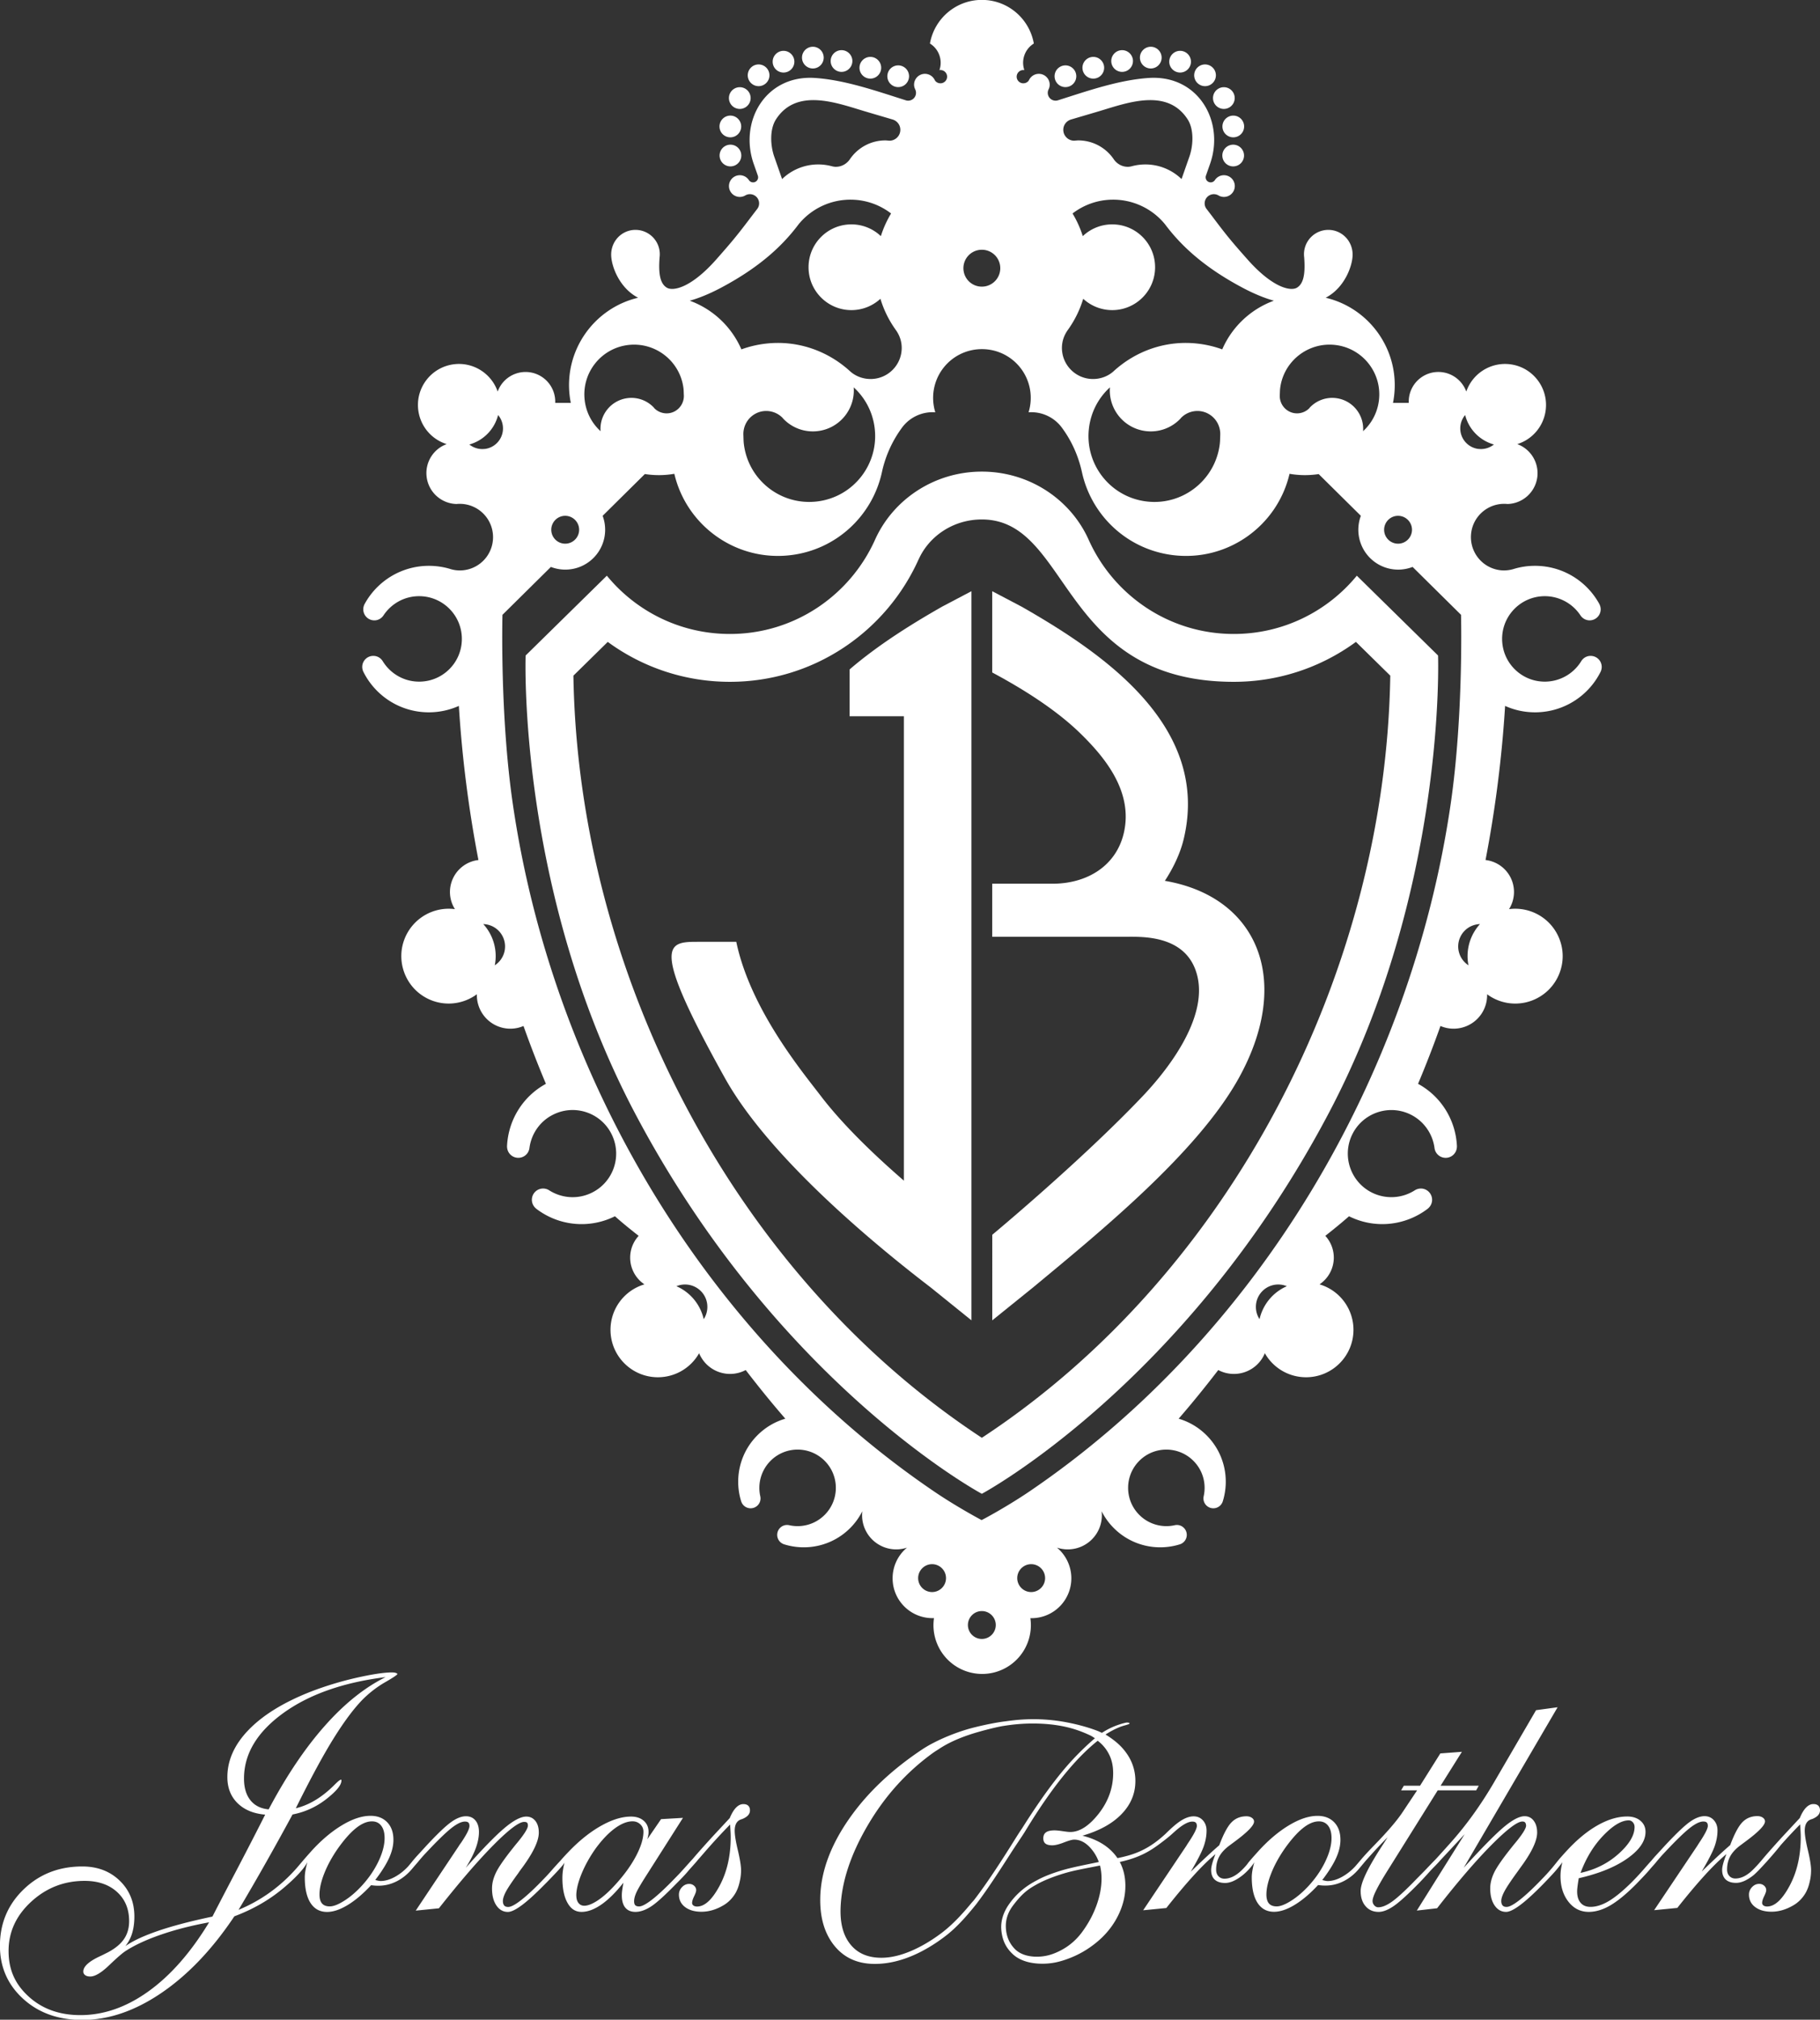
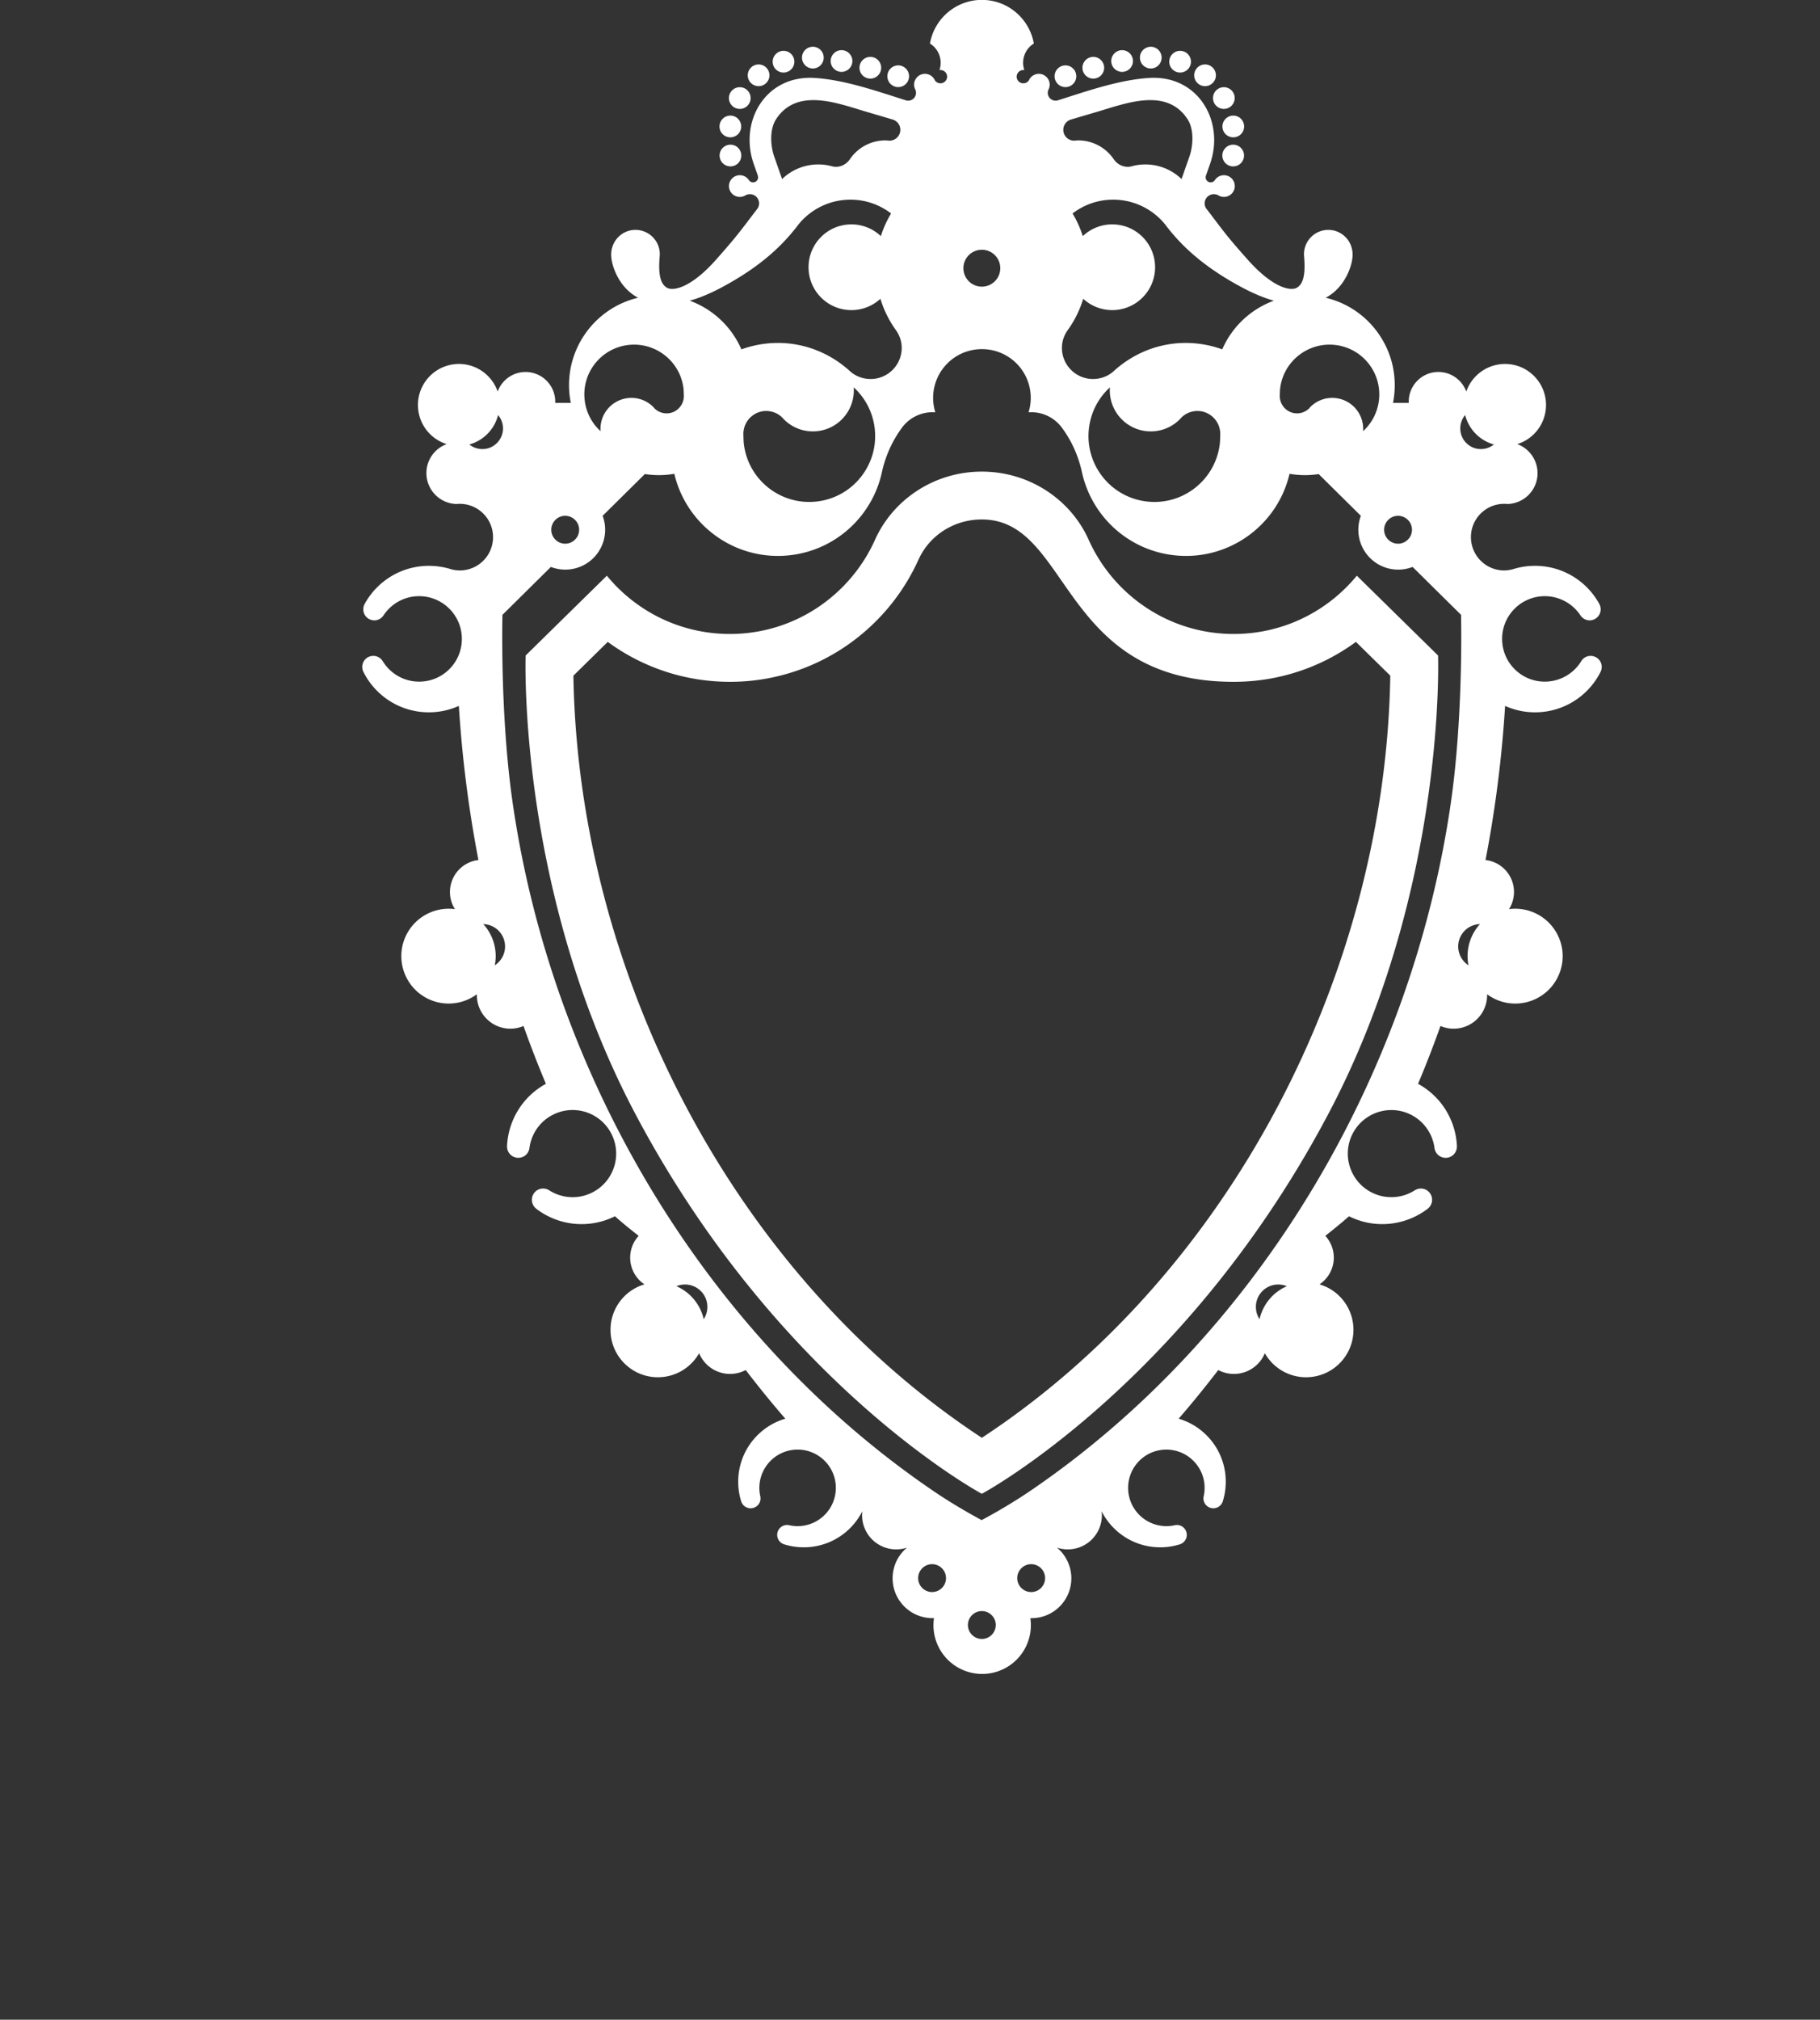
<svg xmlns="http://www.w3.org/2000/svg" id="Layer_2" viewBox="0 0 384.06 425.94">
  <rect x="0" y="0" width="384.06" height="425.94" fill="#333333" stroke="none" />
  <defs>
    <style>.cls-1{fill:#fff;fill-rule:evenodd}</style>
  </defs>
  <g id="Foreground">
    <path d="M120.45 84.96c-.09-.46-.17-.93-.23-1.41-1.19-9.69 5.15-18.56 14.43-20.76-4.01-2.09-5.68-6.75-5.68-9.09 0-2.92 2.3-5.22 5.13-5.22a5.134 5.134 0 0 1 5.09 5.78c-.3 3.79.23 5.61 1.51 6.4 1.29.8 5.1.11 10.47-5.97 3.16-3.58 4.34-4.97 7.42-9.06l1.14-1.49c.29-.34.46-.77.46-1.25a1.942 1.942 0 0 0-3.01-1.62 2.29 2.29 0 1 1 .83-3.32c.19.31.52.51.91.51.59 0 1.06-.48 1.06-1.06 0-.14-.03-.27-.07-.39l-.81-2.31c-3.24-8.95 2.36-18.93 12.84-18.26 6.35.41 12.99 2.75 19.2 4.71.12.05.33.08.51.08a1.652 1.652 0 0 0 1.48-2.38c-.15-.32-.24-.63-.24-.99 0-1.26 1.03-2.29 2.29-2.29.92 0 1.72.55 2.08 1.33.21.4.69.67 1.2.67.77 0 1.4-.63 1.4-1.4s-.63-1.4-1.4-1.4c-.07 0-.15 0-.22.02.17-.48.26-1 .26-1.55 0-1.71-.9-3.22-2.26-4.06.92-5.23 5.47-9.2 10.96-9.2s10.04 3.97 10.96 9.2a4.767 4.767 0 0 0-2 5.61c-.07-.01-.14-.02-.22-.02-.77 0-1.4.63-1.4 1.4s.63 1.4 1.4 1.4c.51 0 .99-.27 1.2-.67.36-.79 1.16-1.33 2.08-1.33 1.26 0 2.29 1.03 2.29 2.29 0 .36-.08.67-.24.99a1.652 1.652 0 0 0 1.99 2.3c6.21-1.96 12.85-4.3 19.2-4.71 10.48-.67 16.08 9.31 12.84 18.26l-.81 2.31c-.05.12-.07.25-.07.39 0 .59.48 1.06 1.06 1.06.38 0 .72-.2.91-.51.41-.6 1.1-1 1.89-1a2.29 2.29 0 1 1-1.06 4.32 1.942 1.942 0 0 0-3.01 1.62c0 .48.17.91.46 1.25l1.14 1.49c3.07 4.1 4.25 5.49 7.42 9.06 5.37 6.07 9.18 6.77 10.47 5.97 1.28-.79 1.8-2.61 1.51-6.4a5.134 5.134 0 0 1 5.09-5.78c2.83 0 5.13 2.3 5.13 5.22 0 2.33-1.67 7-5.68 9.09 9.28 2.19 15.62 11.07 14.43 20.76-.06.48-.13.95-.23 1.41h3.33c-.01-.34 0-.68.04-1.02a6.256 6.256 0 0 1 6.97-5.45c2.42.3 4.35 1.94 5.13 4.09 1.3-3.78 5.1-6.26 9.23-5.76 4.74.58 8.11 4.9 7.53 9.64a8.64 8.64 0 0 1-6 7.2 6.535 6.535 0 0 1 4.23 6.91 6.514 6.514 0 0 1-6.29 5.72c-.12-.01-.29-.03-.44-.03-3.61-.14-6.79 2.51-7.23 6.16a7.028 7.028 0 0 0 6.11 7.83c1.03.13 2.07 0 2.97-.29 1.31-.39 2.69-.61 4.13-.63 5.93-.1 11.13 3.14 13.81 8 0 0 .29.49.31 1.12.02 1.29-1 2.35-2.29 2.38-.84.01-1.57-.42-1.99-1.07a9.029 9.029 0 0 0-7.67-4.03c-4.97.09-8.94 4.19-8.85 9.17.09 4.98 4.19 8.94 9.16 8.85a9.012 9.012 0 0 0 7.52-4.29c.4-.67 1.12-1.13 1.96-1.14 1.29-.02 2.35 1 2.38 2.29.01.63-.27 1.13-.27 1.13-2.5 4.95-7.59 8.37-13.52 8.48-2.35.04-4.59-.44-6.6-1.35a255.03 255.03 0 0 1-4.13 32.5 6.784 6.784 0 0 1 4.96 10.36c4.28-.57 8.6 1.7 10.45 5.85 2.25 5.04-.02 10.95-5.07 13.2a9.979 9.979 0 0 1-10.01-1.1 7.054 7.054 0 0 1-4.19 6.65c-1.87.83-3.91.79-5.65.04-1.46 4.11-3.04 8.18-4.73 12.2 4.95 2.69 7.93 7.72 8.2 13.06 0 0 .05.58-.22 1.17a2.372 2.372 0 0 1-4.51-.72c-.4-3-2.28-5.74-5.22-7.12-4.6-2.14-10.06-.15-12.21 4.44-2.14 4.6-.16 10.06 4.44 12.21a9.196 9.196 0 0 0 8.81-.57c.67-.43 1.53-.53 2.3-.17 1.19.56 1.71 1.97 1.15 3.16-.27.58-.75.92-.75.92-4.5 3.41-10.7 4.28-16.18 1.73l-.38-.18c-1.69 1.49-3.32 2.8-5 4.13a6.767 6.767 0 0 1 1.79 4.59c0 2.35-1.2 4.42-3.01 5.64a9.996 9.996 0 0 1 7.16 9.59c0 5.52-4.48 10-10 10-3.73 0-6.99-2.04-8.7-5.07a7.054 7.054 0 0 1-6.53 4.37c-1.19 0-2.32-.3-3.3-.82-2.69 3.49-5.46 6.92-8.36 10.26 2.16.63 4.19 1.8 5.89 3.5 3.76 3.76 4.9 9.13 3.44 13.88 0 0-.13.5-.53.9-.82.82-2.14.82-2.96 0-.53-.53-.71-1.27-.55-1.95.57-2.6-.15-5.43-2.18-7.45-3.15-3.15-8.26-3.15-11.41 0s-3.15 8.26 0 11.41a8.078 8.078 0 0 0 7.45 2.18c.68-.16 1.42.02 1.95.55a2.088 2.088 0 0 1-.9 3.49c-4.74 1.46-10.12.32-13.88-3.44a13.666 13.666 0 0 1-2.57-3.55 7.195 7.195 0 0 1-9.43 7.67 8.41 8.41 0 0 1-5.37 14.88h-.24a10.277 10.277 0 0 1-10.17 11.76 10.277 10.277 0 0 1-10.17-11.77h-.32c-4.64 0-8.41-3.76-8.41-8.4 0-2.6 1.18-4.93 3.04-6.47a7.195 7.195 0 0 1-9.43-7.67c-.65 1.28-1.5 2.48-2.57 3.55-3.76 3.76-9.13 4.9-13.88 3.44 0 0-.5-.13-.9-.53-.82-.82-.82-2.14 0-2.96.53-.53 1.27-.71 1.95-.55 2.6.57 5.42-.15 7.45-2.18 3.15-3.15 3.15-8.26 0-11.41s-8.26-3.15-11.41 0a8.078 8.078 0 0 0-2.18 7.45c.16.68-.02 1.42-.55 1.95-.82.82-2.14.82-2.96 0-.4-.4-.53-.9-.53-.9-1.46-4.74-.32-10.12 3.44-13.88 1.7-1.7 3.73-2.87 5.89-3.5-2.9-3.34-5.68-6.77-8.36-10.26-.99.52-2.11.82-3.3.82a7.07 7.07 0 0 1-6.53-4.37 9.99 9.99 0 0 1-8.7 5.07c-5.52 0-10-4.48-10-10 0-4.54 3.02-8.37 7.16-9.59a6.772 6.772 0 0 1-3.01-5.64c0-1.77.68-3.38 1.79-4.59-1.69-1.33-3.32-2.63-5-4.13l-.38.18a15.744 15.744 0 0 1-16.18-1.73s-.48-.34-.75-.92a2.372 2.372 0 0 1 3.45-2.99c2.56 1.62 5.86 1.95 8.81.57 4.6-2.14 6.59-7.61 4.44-12.21-2.14-4.6-7.61-6.59-12.21-4.44-2.95 1.37-4.82 4.11-5.22 7.12-.1.79-.57 1.51-1.35 1.87-1.19.56-2.61.04-3.16-1.15-.27-.58-.22-1.17-.22-1.17.27-5.33 3.24-10.36 8.2-13.06-1.69-4.02-3.27-8.09-4.73-12.2-1.74.75-3.78.79-5.65-.04a7.086 7.086 0 0 1-4.19-6.65c-2.8 2.07-6.61 2.61-10.01 1.1-5.04-2.25-7.31-8.16-5.07-13.2A9.998 9.998 0 0 1 96 191.73a6.756 6.756 0 0 1-.46-6.38 6.789 6.789 0 0 1 5.42-3.98 255.26 255.26 0 0 1-4.13-32.5c-2.02.9-4.25 1.39-6.6 1.35-5.93-.1-11.02-3.53-13.52-8.48 0 0-.28-.5-.27-1.13a2.329 2.329 0 0 1 2.38-2.29c.84.01 1.55.47 1.96 1.14 1.56 2.53 4.33 4.24 7.52 4.29 4.97.09 9.08-3.87 9.16-8.85.09-4.98-3.88-9.08-8.85-9.17-3.19-.06-6.02 1.55-7.67 4.03-.42.65-1.16 1.09-1.99 1.07a2.329 2.329 0 0 1-2.29-2.38c.01-.63.31-1.12.31-1.12 2.67-4.85 7.88-8.1 13.81-8 1.43.03 2.82.24 4.13.63.9.3 1.93.42 2.97.29a7.016 7.016 0 0 0 6.11-7.83 7.02 7.02 0 0 0-7.23-6.16c-.15 0-.32.02-.44.03a6.522 6.522 0 0 1-6.29-5.72 6.498 6.498 0 0 1 4.23-6.91 8.64 8.64 0 0 1-6-7.2c-.58-4.74 2.79-9.05 7.53-9.64 4.12-.51 7.93 1.98 9.23 5.76a6.26 6.26 0 0 1 12.1 1.36c.04.35.06.69.04 1.02h3.41Zm86.74-11.33a10.277 10.277 0 0 0-9.82 13.32c-.19-.01-.37-.02-.56-.02a8.03 8.03 0 0 0-6.38 3.14 24.584 24.584 0 0 0-4.31 9.44c-1.95 9.09-9.47 16.37-19.22 17.56-11.49 1.41-22.02-6.13-24.6-17.15a19.004 19.004 0 0 1-6.22.05l-8.91 8.81a8.41 8.41 0 0 1-10.92 10.78l-10.22 10.1s-.56 21.09 2.18 39.85c8.36 57.42 40.64 112.31 88.98 145.08 4.77 3.24 9.94 5.98 9.94 5.98.08 0 5.24-2.75 10.02-5.98 48.33-32.77 80.61-87.65 88.98-145.08 2.73-18.76 2.18-39.85 2.18-39.85l-10.22-10.1c-.94.36-1.97.57-3.04.57a8.41 8.41 0 0 1-7.88-11.35l-8.9-8.8a18.897 18.897 0 0 1-6.15-.06c-2.57 11.03-13.1 18.56-24.6 17.15-9.75-1.2-17.27-8.47-19.22-17.56-.77-3.47-2.24-6.69-4.31-9.44a8.03 8.03 0 0 0-6.38-3.14c-.19 0-.38 0-.56.02a10.277 10.277 0 0 0-9.82-13.32Zm90.77 38.09c0-1.62-1.32-2.94-2.94-2.94s-2.94 1.32-2.94 2.94 1.32 2.94 2.94 2.94 2.94-1.32 2.94-2.94Zm14.02-17.05c.89.11 1.75-.06 2.49-.43.14-.07.27-.15.4-.23.13-.08.26-.18.38-.27a8.66 8.66 0 0 1-6.07-6.21 4.365 4.365 0 0 0 2.8 7.15Zm.33 100.21c-.6.02-1.21.15-1.8.41a4.719 4.719 0 0 0-.63 8.28c-.63-3.14.31-6.38 2.43-8.69Zm-40.76 76.37c-.56-.23-1.17-.36-1.81-.36-2.61 0-4.72 2.11-4.72 4.72 0 .96.28 1.85.77 2.59a10 10 0 0 1 5.76-6.95Zm-51.01 61.56c0-1.62-1.32-2.94-2.94-2.94s-2.94 1.32-2.94 2.94 1.32 2.94 2.94 2.94 2.94-1.32 2.94-2.94ZM116.33 111.72c0-1.62 1.32-2.94 2.94-2.94s2.94 1.32 2.94 2.94-1.32 2.94-2.94 2.94-2.94-1.32-2.94-2.94Zm-14.02-17.05c-.89.11-1.75-.06-2.49-.43-.14-.07-.27-.15-.4-.23-.13-.08-.26-.18-.38-.27a8.66 8.66 0 0 0 6.07-6.21 4.365 4.365 0 0 1-2.8 7.15Zm-.33 100.21c.6.02 1.21.15 1.8.41a4.719 4.719 0 0 1 .63 8.28c.63-3.14-.31-6.38-2.43-8.69Zm40.76 76.37c.56-.23 1.17-.36 1.81-.36 2.61 0 4.72 2.11 4.72 4.72 0 .96-.28 1.85-.77 2.59a10 10 0 0 0-5.76-6.95Zm51.01 61.56c0-1.62 1.32-2.94 2.94-2.94s2.94 1.32 2.94 2.94-1.32 2.94-2.94 2.94-2.94-1.32-2.94-2.94Zm75.09-269.39c-1.95-.54-4.13-1.42-6.59-2.72-8.7-4.61-13.34-9.32-16.42-13.42a14.117 14.117 0 0 0-11.16-5.17c-3.14.05-6.02 1.13-8.34 2.91.9 1.49 1.63 3.09 2.16 4.78a8.995 8.995 0 0 1 6.22-2.48c5 0 9.04 4.05 9.04 9.04s-4.05 9.04-9.04 9.04c-2.37 0-4.52-.91-6.13-2.39-.71 2.37-1.81 4.57-3.21 6.53-.79 1.08-1.28 2.38-1.28 3.83 0 3.62 2.94 6.56 6.56 6.56 1.7 0 3.28-.64 4.41-1.7 4.71-4.27 11.11-6.57 17.88-5.74 1.74.21 3.4.62 4.98 1.19 2.08-4.81 6.07-8.51 10.91-10.27Zm-19.51-25.66a10.96 10.96 0 0 0-7.64-3.08c-.96 0-1.86.12-2.79.36-.29.08-.59.14-.9.14-1.24 0-2.32-.64-2.97-1.59a9.048 9.048 0 0 0-7.49-3.98c-.22 0-.8.06-.87.06-1.26 0-2.29-1.03-2.29-2.29 0-1.04.69-1.9 1.64-2.18 2.37-.7 5.01-1.47 6.13-1.81 5.9-1.77 14.16-4.83 18.45 1.75 1.42 2.18 1.2 5.68.34 8.03l-1.61 4.6Zm13.19-4.96c0-1.26-1.03-2.29-2.29-2.29s-2.29 1.03-2.29 2.29a2.29 2.29 0 1 0 4.58 0Zm.02-6.13c0-1.26-1.03-2.29-2.29-2.29s-2.29 1.03-2.29 2.29 1.02 2.29 2.29 2.29 2.29-1.02 2.29-2.29Zm-1.99-5.99a2.29 2.29 0 1 0-4.58 0 2.29 2.29 0 0 0 4.58 0Zm-3.97-4.8a2.29 2.29 0 1 0-4.58 0 2.29 2.29 0 0 0 4.58 0Zm-5.26-2.87c0-1.26-1.03-2.29-2.29-2.29s-2.29 1.03-2.29 2.29 1.03 2.29 2.29 2.29 2.29-1.02 2.29-2.29Zm-6.19-.86c0-1.26-1.03-2.29-2.29-2.29s-2.29 1.03-2.29 2.29a2.29 2.29 0 1 0 4.58 0Zm-6.05.72a2.29 2.29 0 1 0-4.58 0 2.29 2.29 0 0 0 4.58 0ZM233 14.29a2.29 2.29 0 1 0-4.58 0 2.29 2.29 0 0 0 4.58 0Zm-5.88 1.79a2.29 2.29 0 1 0-4.58 0 2.29 2.29 0 0 0 4.58 0Zm22.04 72.14a8.612 8.612 0 0 1-7.38 2.69c-4.6-.56-7.91-4.65-7.56-9.22-2.37 2.16-4 5.14-4.42 8.57-.94 7.62 4.48 14.56 12.11 15.49 7.62.94 14.56-4.48 15.49-12.11.08-.66.07-1.31.1-1.95.06-1.83-.91-3.61-2.65-4.5-1.96-1-4.3-.5-5.7 1.02Zm27.2-2.23a6.497 6.497 0 0 1 5.57-2.03c3.47.43 5.97 3.51 5.71 6.97 1.79-1.63 3.02-3.88 3.34-6.47.71-5.76-3.39-11-9.14-11.7s-11 3.39-11.7 9.15c-.06.5-.05.99-.08 1.47-.05 1.38.69 2.73 2 3.4 1.48.76 3.25.38 4.31-.77ZM145.53 63.42c1.95-.54 4.13-1.42 6.59-2.72 8.7-4.61 13.34-9.32 16.42-13.42 2.64-3.22 6.68-5.24 11.16-5.17 3.14.05 6.02 1.13 8.34 2.91a21.94 21.94 0 0 0-2.16 4.78 8.995 8.995 0 0 0-6.22-2.48c-5 0-9.04 4.05-9.04 9.04s4.05 9.04 9.04 9.04c2.37 0 4.52-.91 6.13-2.39.71 2.37 1.81 4.57 3.21 6.53.79 1.08 1.28 2.38 1.28 3.83 0 3.62-2.94 6.56-6.56 6.56-1.7 0-3.28-.64-4.41-1.7-4.71-4.27-11.11-6.57-17.88-5.74-1.74.21-3.4.62-4.98 1.19a18.967 18.967 0 0 0-10.91-10.27Zm19.51-25.66a10.96 10.96 0 0 1 7.64-3.08c.96 0 1.86.12 2.79.36.29.08.59.14.9.14 1.24 0 2.32-.64 2.97-1.59a9.048 9.048 0 0 1 7.49-3.98c.22 0 .8.06.87.06 1.26 0 2.29-1.03 2.29-2.29 0-1.04-.69-1.9-1.64-2.18-2.37-.7-5.01-1.47-6.13-1.81-5.9-1.77-14.16-4.83-18.45 1.75-1.42 2.18-1.2 5.68-.34 8.03l1.61 4.6Zm-13.19-4.96a2.29 2.29 0 1 1 4.58 0 2.29 2.29 0 0 1-4.58 0Zm-.02-6.13c0-1.26 1.03-2.29 2.29-2.29s2.29 1.03 2.29 2.29-1.02 2.29-2.29 2.29-2.29-1.02-2.29-2.29Zm1.99-5.99a2.29 2.29 0 1 1 4.58 0 2.29 2.29 0 0 1-4.58 0Zm3.97-4.8c0-1.26 1.03-2.29 2.29-2.29s2.29 1.03 2.29 2.29-1.03 2.29-2.29 2.29-2.29-1.03-2.29-2.29Zm5.26-2.87c0-1.26 1.03-2.29 2.29-2.29s2.29 1.03 2.29 2.29-1.02 2.29-2.29 2.29-2.29-1.02-2.29-2.29Zm6.19-.86a2.29 2.29 0 1 1 4.58 0 2.29 2.29 0 0 1-4.58 0Zm6.05.72c0-1.26 1.03-2.29 2.29-2.29s2.29 1.03 2.29 2.29-1.03 2.29-2.29 2.29-2.29-1.03-2.29-2.29Zm6.08 1.42a2.29 2.29 0 1 1 4.58 0 2.29 2.29 0 0 1-4.58 0Zm5.88 1.79a2.29 2.29 0 1 1 4.58 0 2.29 2.29 0 0 1-4.58 0Zm-22.04 72.14a8.612 8.612 0 0 0 7.38 2.69c4.6-.56 7.91-4.65 7.56-9.22 2.37 2.16 4 5.14 4.42 8.57.94 7.62-4.48 14.56-12.11 15.49s-14.56-4.48-15.49-12.11c-.08-.66-.07-1.31-.1-1.95-.06-1.83.91-3.61 2.65-4.5 1.96-1 4.3-.5 5.7 1.02Zm-27.2-2.23a6.497 6.497 0 0 0-5.57-2.03 6.532 6.532 0 0 0-5.71 6.97 10.442 10.442 0 0 1-3.34-6.47c-.71-5.76 3.39-11 9.14-11.7s11 3.39 11.7 9.15c.06.5.05.99.08 1.47.05 1.38-.69 2.73-2 3.4-1.48.76-3.25.38-4.31-.77Zm65.29-29.43c0-2.15 1.74-3.89 3.89-3.89s3.89 1.74 3.89 3.89-1.74 3.89-3.89 3.89-3.89-1.74-3.89-3.89Zm.95 286.14c0-1.62 1.32-2.94 2.94-2.94s2.94 1.32 2.94 2.94-1.32 2.94-2.94 2.94-2.94-1.32-2.94-2.94Z" class="cls-1" />
    <path d="M193.85 117.96c-6.81 15.17-22.03 25.83-39.82 25.83-9.64 0-18.56-3.13-25.78-8.42l-7.25 7.12c1.01 62.46 33.57 126.18 86.19 160.73 52.62-34.55 85.18-98.27 86.19-160.73l-7.25-7.12a43.488 43.488 0 0 1-25.78 8.42c-36.85 0-34.38-34.24-53.16-34.24-6.02 0-11.13 3.51-13.33 8.41Zm13.34-18.5c-9.98 0-18.7 5.83-22.54 14.37-5.25 11.7-16.97 19.87-30.62 19.87-10.46 0-19.81-4.78-25.97-12.29l-17.14 16.83s-1.81 49.37 23.06 96.5c30.24 57.29 73.21 80.29 73.21 80.29s42.97-23 73.21-80.29c24.88-47.13 23.06-96.5 23.06-96.5l-17.14-16.83c-6.16 7.5-15.51 12.29-25.97 12.29-13.65 0-25.37-8.17-30.62-19.87-3.83-8.54-12.56-14.37-22.54-14.37Z" class="cls-1" />
-     <path d="m205 278.45-8.63-6.96c-14.05-10.75-34.6-28.37-43.38-44.11-15.98-28.66-12.17-28.76-5.63-28.76h8.01c3.01 14.38 14.19 27.71 17.84 32.51 4.7 6.16 11.45 12.6 17.53 17.86v-97.94h-11.46v-9.87c6.07-5.21 13.09-9.57 19.5-13.23l6.21-3.27v153.77Zm4.37-92.08h12.71c7.39 0 13.4-3.79 15.04-10.57 2.15-8.89-4.17-16.28-9.14-21.13-5.06-4.94-11.99-9.32-18.6-12.85v-17.14l6.22 3.27c17.6 10.03 39.88 25.42 34.17 49.07-.73 3-2.18 6.03-3.96 8.74 19.54 3.33 27.07 20.92 15.59 41.62-8.75 15.76-29.43 32.54-43.38 44.11l-8.63 6.96V260.4s18.82-15.62 31.78-29.27c4.79-5.04 13.76-16.1 11.48-25.35-2.15-8.7-11.7-8.22-15.06-8.22h-28.21v-11.19Zm170.49 198.38c-1.35 1.36-2.72 2.83-4.12 4.41-1.52 1.95-4.77 5.57-5.78 6.36-1.34 1.04-2.53 1.56-3.59 1.56-.96 0-1.69-.23-2.2-.7-.5-.47-.76-1.15-.76-2.03 0-.34.07-.77.21-1.3.14-.52.37-1.21.7-2.05-1.39 1.16-2.93 2.66-4.6 4.5-1.68 1.84-3.6 4.12-5.77 6.86l-4.89.48 9.11-13.58.27-.44c1.3-1.92 1.95-3.17 1.95-3.76 0-.32-.07-.55-.22-.7-.15-.15-.39-.22-.74-.22-.75 0-1.73.48-2.93 1.44-1.2.96-2.97 2.68-5.3 5.17-.48.5-1.05 1.15-1.71 1.95-.22.28-.43.51-.61.71-.3.34-.63.7-.82.94-.43.52-1.4 1.56-2.91 3.11-2.05 2.05-3.86 3.52-5.41 4.41-1.55.89-3.05 1.33-4.48 1.33-1.73 0-3.16-.71-4.28-2.14s-1.68-3.23-1.68-5.42c0-.46.03-.93.1-1.42.07-.48.17-.99.3-1.5-.35.5-.98 1.27-1.27 1.62-.41.5-1.33 1.49-2.77 2.98-1.94 1.98-3.56 3.46-4.86 4.43-1.3.97-2.29 1.45-2.98 1.45-1 0-1.81-.46-2.43-1.37-.62-.91-.92-2.11-.92-3.59 0-1.07.28-2.19.84-3.35.56-1.16 1.78-2.92 3.66-5.27.25-.32.6-.75 1.06-1.3 1.34-1.66 2.01-2.77 2.01-3.32-.02-.32-.1-.54-.22-.67s-.31-.19-.56-.19c-1.07 0-3.25 1.65-6.52 4.94-3.27 3.29-7.1 7.74-11.48 13.35l-4.28.49 10.1-16.11-5.21 5.58c-.43.52-1.35 1.43-1.78 1.88-.43.44-1.26 1.43-2.63 2.84-2.35 2.4-4.13 4.01-5.33 4.84-1.21.83-2.28 1.25-3.21 1.25-1.14 0-2.06-.4-2.75-1.2-.7-.8-1.04-1.87-1.04-3.22 0-1.78 1.62-5.11 4.85-10 .36-.57.64-1 .82-1.3a102 102 0 0 0-4 4.26l-.62.69-1.32 1.58c-.96 1.17-2.06 2.07-3.3 2.7-1.24.63-2.52.94-3.85.94-.39 0-.7-.01-.94-.04-.24-.02-.45-.05-.63-.07-1.67 1.8-3.31 3.19-4.92 4.17-1.61.98-3.07 1.47-4.37 1.47-1.51 0-2.67-.63-3.48-1.88s-1.22-3.06-1.22-5.41c0-.43.05-.91.14-1.44.09-.51.22-1.09.4-1.73-.43.77-1.51 2.01-2.56 2.82-1.34 1.04-2.53 1.56-3.59 1.56-.96 0-1.69-.23-2.2-.7s-.76-1.15-.76-2.03c0-.34.07-.77.21-1.3.14-.52.37-1.21.7-2.05-1.39 1.16-2.93 2.66-4.6 4.5-1.68 1.84-3.6 4.12-5.77 6.86l-4.89.48 9.11-13.58.27-.44c1.3-1.92 1.95-3.17 1.95-3.76 0-.32-.07-.55-.22-.7-.15-.15-.39-.22-.74-.22-.75 0-1.73.48-2.93 1.44-.35.28-.75.63-1.2 1.04l-.2.18c-.39.35-.84.72-1.35 1.12-2.5 1.93-4.48 3.4-8.49 4.46-.41.11-.78.19-1.13.27.78 1.47 1.18 3.15 1.18 5.04 0 2.03-.47 4.04-1.42 6.03-.95 1.99-2.27 3.75-3.96 5.28-1.81 1.62-3.8 2.88-5.97 3.77-2.17.89-4.02 1.34-6.17 1.34-2.54 0-4.75-.64-6.21-1.99s-2.28-2.96-2.46-5.25c-.14-1.86.51-3.68 1.57-5.21 1.85-2.69 4.12-4.2 6-5.17 1.32-.73 3.05-1.41 5.19-2.06 2.18-.65 4.81-1.14 7.82-1.77-.29-.83-.7-1.6-1.22-2.3-1.19-1.61-2.52-2.42-3.98-2.42-.41 0-1.13.2-2.16.6-1.03.4-1.85.6-2.47.6s-1.11-.12-1.42-.36c-.31-.24-.46-.61-.46-1.11 0-.57.19-.99.57-1.27.38-.27.98-.41 1.8-.41.41 0 .99.06 1.73.17.74.11 1.27.17 1.59.17 1.99 0 3.99-1.3 6.02-3.89 2.02-2.59 3.03-5.44 3.03-8.52 0-1.46-.27-2.75-.82-3.86a8.1 8.1 0 0 0-2.44-2.97c-2.05 1.63-4.14 3.7-6.27 6.22-2.94 3.47-5.98 7.81-9.13 13.02-.21.33-.28.43-.49.76-.6.91-1.52 2.26-2.69 4.08-2.91 4.55-5.13 7.86-6.79 10.03-.2.29-.37.49-.67.86-1.97 2.42-3.95 4.6-6.16 6.27-1.83 1.4-3.69 2.56-5.56 3.48-3.4 1.66-6.67 2.44-9.82 2.33-3.47-.12-6.2-1.48-8.19-4.08-1.99-2.6-2.91-6-2.77-10.2.19-5.32 2.21-10.75 6.07-16.29 3.86-5.54 9.11-10.49 15.73-14.85.33-.21.72-.44 1.1-.66 2.76-1.54 5.6-2.62 7.97-3.34 1.78-.54 5.6-1.42 8.16-1.72.52-.07 1.01-.14 1.47-.19a39 39 0 0 1 4.37-.27c2.37 0 4.69.21 6.94.63 2.25.42 4.66 1.04 6.9 1.92l.72.33c.89-.56 1.45-.87 2.37-1.27 1.18-.51 2.5-.86 2.84-.9.22 0 .62 0 .62.19 0 .21-1.29.43-2.12.78-.93.39-1.7.76-2.95 1.55 2.09 1.3 3.53 2.57 4.64 4.26a9.909 9.909 0 0 1 1.66 5.56c0 2.63-.97 4.95-2.91 6.96-1.94 2.01-4.69 3.53-8.26 4.56 2.91.73 5.14 2.01 6.71 3.84.25.29.47.58.68.89.65-.13 1.32-.28 2.2-.52 3.33-.92 5.72-2.55 7.95-4.61 1.12-1.11 2.04-1.92 2.75-2.43 1.15-.83 2.21-1.25 3.16-1.25.8 0 1.45.28 1.97.85.51.57.77 1.29.77 2.15 0 1.12-.21 2.26-.63 3.42-.42 1.16-1.32 2.92-2.71 5.26 2.6-2.51 4.58-4.34 6.02-5.58.89-2.37 1.75-3.98 2.58-4.83.83-.85 1.88-1.28 3.16-1.28.45 0 .84.11 1.14.32.31.22.46.48.46.8 0 .8-1.35 2.2-4.06 4.2l-1.06.79c-1.03.75-1.76 1.54-2.21 2.36-.45.82-.67 1.76-.67 2.81 0 .57.17 1.03.5 1.37.33.34.75.51 1.25.51 1.16 0 2.34-.56 3.53-1.68.51-.48.91-.92 1.22-1.3l.21-.29c.35-.46 1.14-1.36 2.35-2.7 2.1-2.28 4.24-4.06 6.41-5.35s4.14-1.93 5.93-1.93c1.48 0 2.66.46 3.53 1.37s1.3 2.14 1.3 3.69c0 1.21-.3 2.48-.91 3.83-.61 1.34-1.58 2.89-2.93 4.65.05 0 .15.02.31.07.34.09.62.14.82.14.91 0 1.89-.27 2.92-.82s2-1.3 2.89-2.25l1.09-1.27c.68-.83 1.72-1.95 3.11-3.38 2.73-2.81 4.68-5.09 5.84-6.85l3.04-4.56h-3.38l.58-.98h3.42l4.28-6.81 4.55-.34-4.49 7.15h8.05l-.55.98h-8.11l-10.47 16.74c-1.12 1.78-1.95 3.2-2.48 4.27-.54 1.07-.8 1.84-.8 2.32 0 .34.12.65.36.92s.52.41.84.41c.84 0 1.86-.43 3.05-1.3s2.91-2.47 5.17-4.82c.5-.5 1.34-1.34 2.04-2.08.53-.56 1.24-1.3 1.88-1.95.82-.9 1.93-2.12 3.3-3.66 3.22-3.63 6.18-7.75 8.9-12.38l8.96-15.38 4.55-.62-19.81 33.85c3.84-4.22 6.67-7.08 8.48-8.6 1.82-1.52 3.27-2.27 4.37-2.27.8 0 1.44.32 1.92.96.48.64.72 1.47.72 2.49 0 1.75-1.17 4.2-3.5 7.35-.37.52-.65.92-.86 1.2-1.25 1.73-2.1 3.01-2.54 3.84-.44.83-.67 1.51-.67 2.03 0 .41.09.72.27.94.18.22.47.32.86.32.59 0 1.54-.51 2.84-1.54s2.87-2.5 4.72-4.44c.54-.55 1.17-1.23 1.87-2.05.59-.67 1.52-1.9 1.93-2.34.37-.42.79-.9 1.28-1.42 2.15-2.35 4.32-4.15 6.52-5.4 2.2-1.25 4.3-1.88 6.28-1.88 1.16 0 2.1.3 2.81.91.71.6 1.06 1.38 1.06 2.34 0 1.94-1.28 3.8-3.83 5.6-2.55 1.8-5.97 3.19-10.26 4.17-.14.84-.23 1.46-.27 1.84-.05.39-.07.71-.07.96 0 1.02.25 1.82.74 2.39s1.18.85 2.07.85c1.19 0 2.45-.39 3.8-1.18 1.35-.79 2.96-2.1 4.83-3.94.77-.77 1.6-1.65 2.47-2.64.5-.57 1.21-1.39 1.76-1.99.2-.24.43-.51.71-.83l2.23-2.43c2.26-2.41 3.96-4.04 5.11-4.87 1.15-.83 2.21-1.25 3.16-1.25.8 0 1.45.28 1.97.85.51.57.77 1.29.77 2.15 0 1.12-.21 2.26-.63 3.42-.42 1.16-1.32 2.92-2.71 5.26 2.6-2.51 4.58-4.34 6.02-5.58.89-2.37 1.75-3.98 2.58-4.83.83-.85 1.88-1.28 3.16-1.28.45 0 .84.11 1.14.32.31.22.46.48.46.8 0 .8-1.35 2.2-4.06 4.2l-1.06.79c-1.03.75-1.76 1.54-2.21 2.36-.45.82-.67 1.76-.67 2.81 0 .57.17 1.03.5 1.37s.75.51 1.25.51c1.16 0 2.34-.56 3.53-1.68.71-.67 1.44-1.5 1.91-2.04.9-1.1 2.41-2.82 4.55-5.16l3.6-3.87c.41-.98.85-1.72 1.33-2.21.48-.49.99-.74 1.54-.74.46 0 .8.11 1.04.34.24.23.36.56.36.99 0 .37-.12.69-.36.98-.24.29-.61.54-1.11.77-.11.05-.27.1-.48.17-.85.32-1.27 1.11-1.27 2.36 0 .89.22 2.27.67 4.14.44 1.87.67 3.27.67 4.18 0 .73-.07 1.43-.21 2.09-.14.66-.32 1.41-.65 2.12-.3.72-1.18 2.19-2.76 3.14s-3.15 1.42-4.73 1.42c-1.44 0-2.59-.33-3.46-.99s-1.3-1.54-1.3-2.63c0-.59.22-1.12.65-1.57.44-.46.94-.68 1.51-.68.41 0 .76.13 1.05.39.29.26.43.58.43.94 0 .25-.14.67-.43 1.27-.29.59-.43 1.06-.43 1.41 0 .23.1.41.29.55.19.14.45.21.77.21 1.6 0 3.18-1.46 4.74-4.37s2.35-6.34 2.35-10.29c0-.27-.01-.6-.03-.98l-.1-1.66Zm-46.34 10.23c3.13-.68 5.81-2.03 8.05-4.04 2.24-2.01 3.36-3.89 3.36-5.64 0-.39-.12-.72-.36-.99s-.53-.41-.87-.41c-1.53 0-3.32 1.07-5.38 3.21-2.05 2.14-3.65 4.77-4.79 7.87Zm-66.28 4.56c0 .84.18 1.47.53 1.88.35.41.9.62 1.63.62.78 0 1.77-.38 3-1.15 1.22-.76 2.43-1.77 3.61-3.03 1.53-1.64 2.74-3.38 3.63-5.22.89-1.84 1.34-3.51 1.34-5.01 0-1.1-.23-1.96-.7-2.58s-1.12-.94-1.97-.94c-1.05 0-2.17.47-3.36 1.42s-2.45 2.37-3.8 4.26c-1.23 1.76-2.19 3.5-2.88 5.24-.69 1.73-1.03 3.24-1.03 4.52Zm-36.21-32.97c-.31-.21-.62-.41-.87-.54-1.83-.87-3.63-1.51-5.65-1.93-2.02-.42-4.22-.63-6.59-.63-1.44 0-2.89.09-4.35.26-.67.08-1.35.18-2.05.29-2.04.37-5.28 1.25-6.91 1.8-2.16.72-4.53 1.71-6.61 3.12-.43.27-.67.42-1.02.66-5.61 4.03-10.23 9.14-13.86 15.33-3.63 6.18-5.55 12.01-5.74 17.47-.11 3.2.55 5.72 2 7.56 1.44 1.85 3.51 2.82 6.21 2.91 2.67.09 5.64-.75 8.92-2.52 1.46-.79 2.89-1.72 4.3-2.79l.14-.11c2.11-1.64 4.02-3.69 5.84-5.88.38-.46.5-.56.74-.85 2-2.58 4.58-6.35 7.9-11.63.79-1.26 1.38-2.21 1.79-2.83.18-.27.3-.44.5-.74 3.96-6.28 7.53-11.12 10.72-14.52 1.47-1.57 3.01-3.05 4.62-4.43Zm-12.01 30.69c-1.76.99-3.09 1.71-5.3 4.67-1.01 1.36-1.55 2.91-1.46 4.59.09 1.87.75 3.32 1.89 4.5 1.07 1.1 2.75 1.63 4.64 1.63s3.52-.49 5.32-1.47c1.79-.98 3.31-2.36 4.54-4.15 1.21-1.71 2.15-3.52 2.81-5.41.66-1.9.99-3.71.99-5.45 0-.98-.11-1.89-.32-2.75-2.95.6-5.36.98-7.69 1.69-2.11.64-3.92 1.36-5.42 2.15Zm-82.4-9.42 2.88-4.2 4.62-.27-7.7 12.1c-1.14 1.78-1.86 3.01-2.16 3.7-.3.68-.45 1.28-.45 1.78 0 .39.08.67.24.84.16.17.43.26.82.26.59 0 1.52-.5 2.79-1.49s2.86-2.48 4.78-4.47c.55-.55 1.18-1.22 1.9-2.02.66-.73 1.54-1.73 1.86-2.06.92-1.1 2.32-2.67 4.19-4.72l3.6-3.87c.41-.98.85-1.72 1.33-2.21.48-.49.99-.74 1.54-.74.46 0 .8.11 1.04.34.24.23.36.56.36.99 0 .37-.12.69-.36.98-.24.29-.61.54-1.11.77-.11.05-.27.1-.48.17-.85.32-1.27 1.11-1.27 2.36 0 .89.22 2.27.67 4.14.44 1.87.67 3.27.67 4.18 0 .73-.07 1.43-.21 2.09s-.32 1.41-.65 2.12c-.3.72-1.18 2.19-2.76 3.14s-3.15 1.42-4.73 1.42c-1.44 0-2.59-.33-3.46-.99-.87-.66-1.3-1.54-1.3-2.63 0-.59.22-1.12.65-1.57.44-.46.94-.68 1.51-.68.41 0 .76.13 1.05.39.29.26.43.58.43.94 0 .25-.14.67-.43 1.27-.29.59-.43 1.06-.43 1.41 0 .23.1.41.29.55.19.14.45.21.77.21 1.6 0 3.18-1.46 4.74-4.37s2.35-6.34 2.35-10.29c0-.27-.01-.6-.03-.98l-.1-1.66c-1.8 1.83-3.66 3.85-5.57 6.06-.44.51-.84.97-1.19 1.36-.49.63-1.61 1.82-2.02 2.31-.52.64-1.33 1.51-2.43 2.6-2.46 2.53-4.28 4.18-5.46 4.95-1.18.76-2.28 1.15-3.3 1.15-.94 0-1.65-.3-2.14-.89-.49-.59-.74-1.46-.74-2.6 0-.3.02-.63.07-1.01s.14-.93.27-1.66c-1.6 2.03-3.15 3.56-4.64 4.6-1.5 1.04-2.9 1.56-4.2 1.56s-2.24-.63-2.96-1.9c-.72-1.27-1.08-3.02-1.08-5.25 0-.55.04-1.09.12-1.64.08-.54.19-1.07.32-1.59-.06.11-.17.26-.31.45-.11.15-.22.28-.33.4-.69.81-1.81 1.98-3.05 3.25l-.41.41c-1.94 1.98-3.56 3.46-4.86 4.43-1.3.97-2.29 1.45-2.98 1.45-1 0-1.81-.46-2.43-1.37-.62-.91-.92-2.11-.92-3.59 0-1.07.28-2.19.84-3.35.56-1.16 1.78-2.92 3.66-5.27.25-.32.6-.75 1.06-1.3 1.34-1.66 2.01-2.77 2.01-3.32 0-.3-.06-.5-.17-.62-.11-.11-.32-.17-.62-.17-1.09 0-3.25 1.63-6.48 4.89-3.23 3.26-7.06 7.7-11.51 13.33l-4.89.49 9.11-13.65c.09-.16.24-.38.45-.65 1.19-1.76 1.78-2.94 1.78-3.56 0-.32-.07-.55-.22-.7-.15-.15-.39-.22-.74-.22-.75 0-1.73.48-2.93 1.44-1.2.96-2.97 2.68-5.3 5.17-.48.5-1.05 1.15-1.71 1.95-.24.29-.45.53-.64.74l-.5.59c-.96 1.17-2.06 2.07-3.3 2.7-1.24.63-2.52.94-3.85.94-.39 0-.7-.01-.94-.04-.24-.02-.45-.05-.63-.07-1.67 1.8-3.31 3.19-4.92 4.17-1.61.98-3.07 1.47-4.37 1.47-1.51 0-2.67-.63-3.48-1.88s-1.22-3.06-1.22-5.41c0-.43.05-.91.14-1.44.09-.53.23-1.12.41-1.78-.7 1.43-2.67 3.5-5.2 5.6-2.95 2.45-6.36 4.39-10.21 5.83-4.65 6.96-9.78 12.34-15.38 16.15-5.6 3.81-11.17 5.71-16.71 5.71-5.04 0-9.2-1.48-12.47-4.45-3.27-2.97-4.91-6.7-4.91-11.19 0-4.72 1.67-8.69 5.01-11.91 3.34-3.22 7.47-4.82 12.37-4.82 3.2 0 5.83 1 7.89 2.99s3.1 4.52 3.1 7.58c0 1.3-.16 2.46-.47 3.49a7.904 7.904 0 0 1-1.44 2.74c1.64-1.14 4-2.23 7.07-3.27 3.07-1.04 6.84-2.02 11.31-2.96.75-1.48 2.38-4.61 4.88-9.38 2.5-4.77 4.58-8.81 6.25-12.12-2.47-.21-4.41-1.02-5.84-2.43s-2.14-3.24-2.14-5.48c0-3.56 1.5-6.89 4.5-9.98 3-3.09 7.32-5.76 12.96-7.99 3.17-1.23 6.43-2.22 9.77-2.98 3.34-.75 5.84-1.13 7.48-1.13.32 0 .59.03.82.1s.34.15.34.24c0 .16-.86.74-2.58 1.73-1.72.99-3.29 2.2-4.71 3.61-1.92 1.96-3.98 4.73-6.2 8.3s-4.86 8.46-7.94 14.67c2.86-.69 5.58-2.34 8.19-4.97.71-.71 1.15-1.06 1.34-1.06.05 0 .08.02.1.05.03.56-.24 1.14-.79 1.81-.55.67-1.39 1.45-2.54 2.34-1.05.8-2.15 1.46-3.31 1.98-1.15.52-2.38.91-3.68 1.16-1.8 3.33-3.65 6.67-5.54 10.02a510.82 510.82 0 0 1-5.85 10.09c4.72-1.96 8.8-4.88 12.24-8.78.47-.54.85-1.01 1.11-1.3.41-.5 1.13-1.32 2.16-2.47 2.1-2.28 4.24-4.06 6.41-5.35s4.14-1.93 5.93-1.93c1.48 0 2.66.46 3.53 1.37.87.91 1.3 2.14 1.3 3.69 0 1.21-.3 2.48-.91 3.83-.61 1.34-1.58 2.89-2.93 4.65.05 0 .15.02.31.07.34.09.62.14.82.14.91 0 1.89-.27 2.92-.82 1.04-.55 2-1.3 2.89-2.25l.7-.84c.24-.31.58-.71 1.01-1.2l2.23-2.43c2.26-2.42 3.96-4.04 5.11-4.87 1.15-.83 2.21-1.25 3.16-1.25.84 0 1.51.3 2 .89.49.59.74 1.4.74 2.43s-.22 2.18-.66 3.38c-.44 1.21-1.15 2.6-2.12 4.17 3.56-4.01 6.29-6.81 8.2-8.41 1.9-1.6 3.43-2.39 4.57-2.39.8 0 1.44.31 1.92.92.48.61.72 1.44.72 2.46 0 1.75-1.16 4.2-3.47 7.35-.39.52-.68.92-.86 1.2-1.27 1.73-2.13 3.01-2.58 3.84-.44.83-.67 1.51-.67 2.03 0 .41.09.72.27.94.18.22.47.32.86.32.59 0 1.54-.51 2.84-1.54s2.87-2.5 4.72-4.44c.54-.55 1.17-1.23 1.87-2.05.52-.58 1.21-1.33 1.62-1.77.57-.67 1.32-1.47 2.23-2.4 2.19-2.19 4.39-3.88 6.59-5.07 2.2-1.2 4.22-1.79 6.04-1.79 1.12 0 2.02.3 2.69.89.67.59 1.01 1.38 1.01 2.36 0 .23-.02.47-.07.72s-.11.52-.2.82Zm-17.82 5.39c-.09.12-.2.25-.33.4.11-.12.22-.25.33-.4Zm2.82 6.52c0 .66.15 1.19.45 1.57.3.39.71.58 1.23.58.78 0 1.74-.39 2.9-1.16 1.15-.78 2.36-1.86 3.62-3.25 1.9-2.08 3.36-4.1 4.4-6.08 1.04-1.97 1.56-3.68 1.56-5.12 0-.62-.22-1.14-.67-1.56-.45-.42-.99-.63-1.63-.63-1.14 0-2.39.5-3.74 1.49s-2.68 2.39-4.01 4.19c-1.28 1.8-2.28 3.61-3.02 5.41-.73 1.8-1.1 3.32-1.1 4.55Zm-54.2-.21c0 .84.18 1.47.53 1.88.35.41.9.62 1.63.62.78 0 1.77-.38 3-1.15 1.22-.76 2.43-1.77 3.61-3.03 1.53-1.64 2.74-3.38 3.63-5.22.89-1.84 1.34-3.51 1.34-5.01 0-1.1-.23-1.96-.7-2.58-.47-.63-1.12-.94-1.97-.94-1.05 0-2.17.47-3.36 1.42s-2.45 2.37-3.8 4.26c-1.23 1.76-2.19 3.5-2.88 5.24-.69 1.73-1.03 3.24-1.03 4.52Zm-23.29 5.86c-3.72.68-7.09 1.54-10.11 2.58-3.02 1.04-5.51 2.18-7.47 3.44-.68.43-1.85 1.44-3.51 3.03-1.65 1.58-2.98 2.38-3.99 2.38-.46 0-.82-.1-1.08-.29s-.39-.45-.39-.77c0-1.07 1.22-2.17 3.66-3.28.39-.18.68-.33.89-.44 1.78-.84 3.07-1.82 3.89-2.92s1.23-2.43 1.23-3.98c0-2.55-.85-4.61-2.56-6.16-1.71-1.55-3.99-2.33-6.84-2.33-4.31 0-8.06 1.46-11.25 4.38-3.19 2.92-4.79 6.39-4.79 10.41s1.43 7.07 4.29 9.65c2.86 2.58 6.48 3.87 10.86 3.87 4.93 0 9.72-1.67 14.38-5.02 4.66-3.34 8.92-8.19 12.78-14.54Zm12.56-23.82c3.74-7.05 7.68-12.91 11.83-17.59 4.14-4.68 8.43-8.11 12.85-10.3-8.99 1.12-16.21 3.67-21.68 7.65-5.46 3.98-8.2 8.56-8.2 13.74 0 1.92.45 3.44 1.35 4.57.9 1.13 2.18 1.77 3.85 1.93Z" class="cls-1" />
  </g>
</svg>